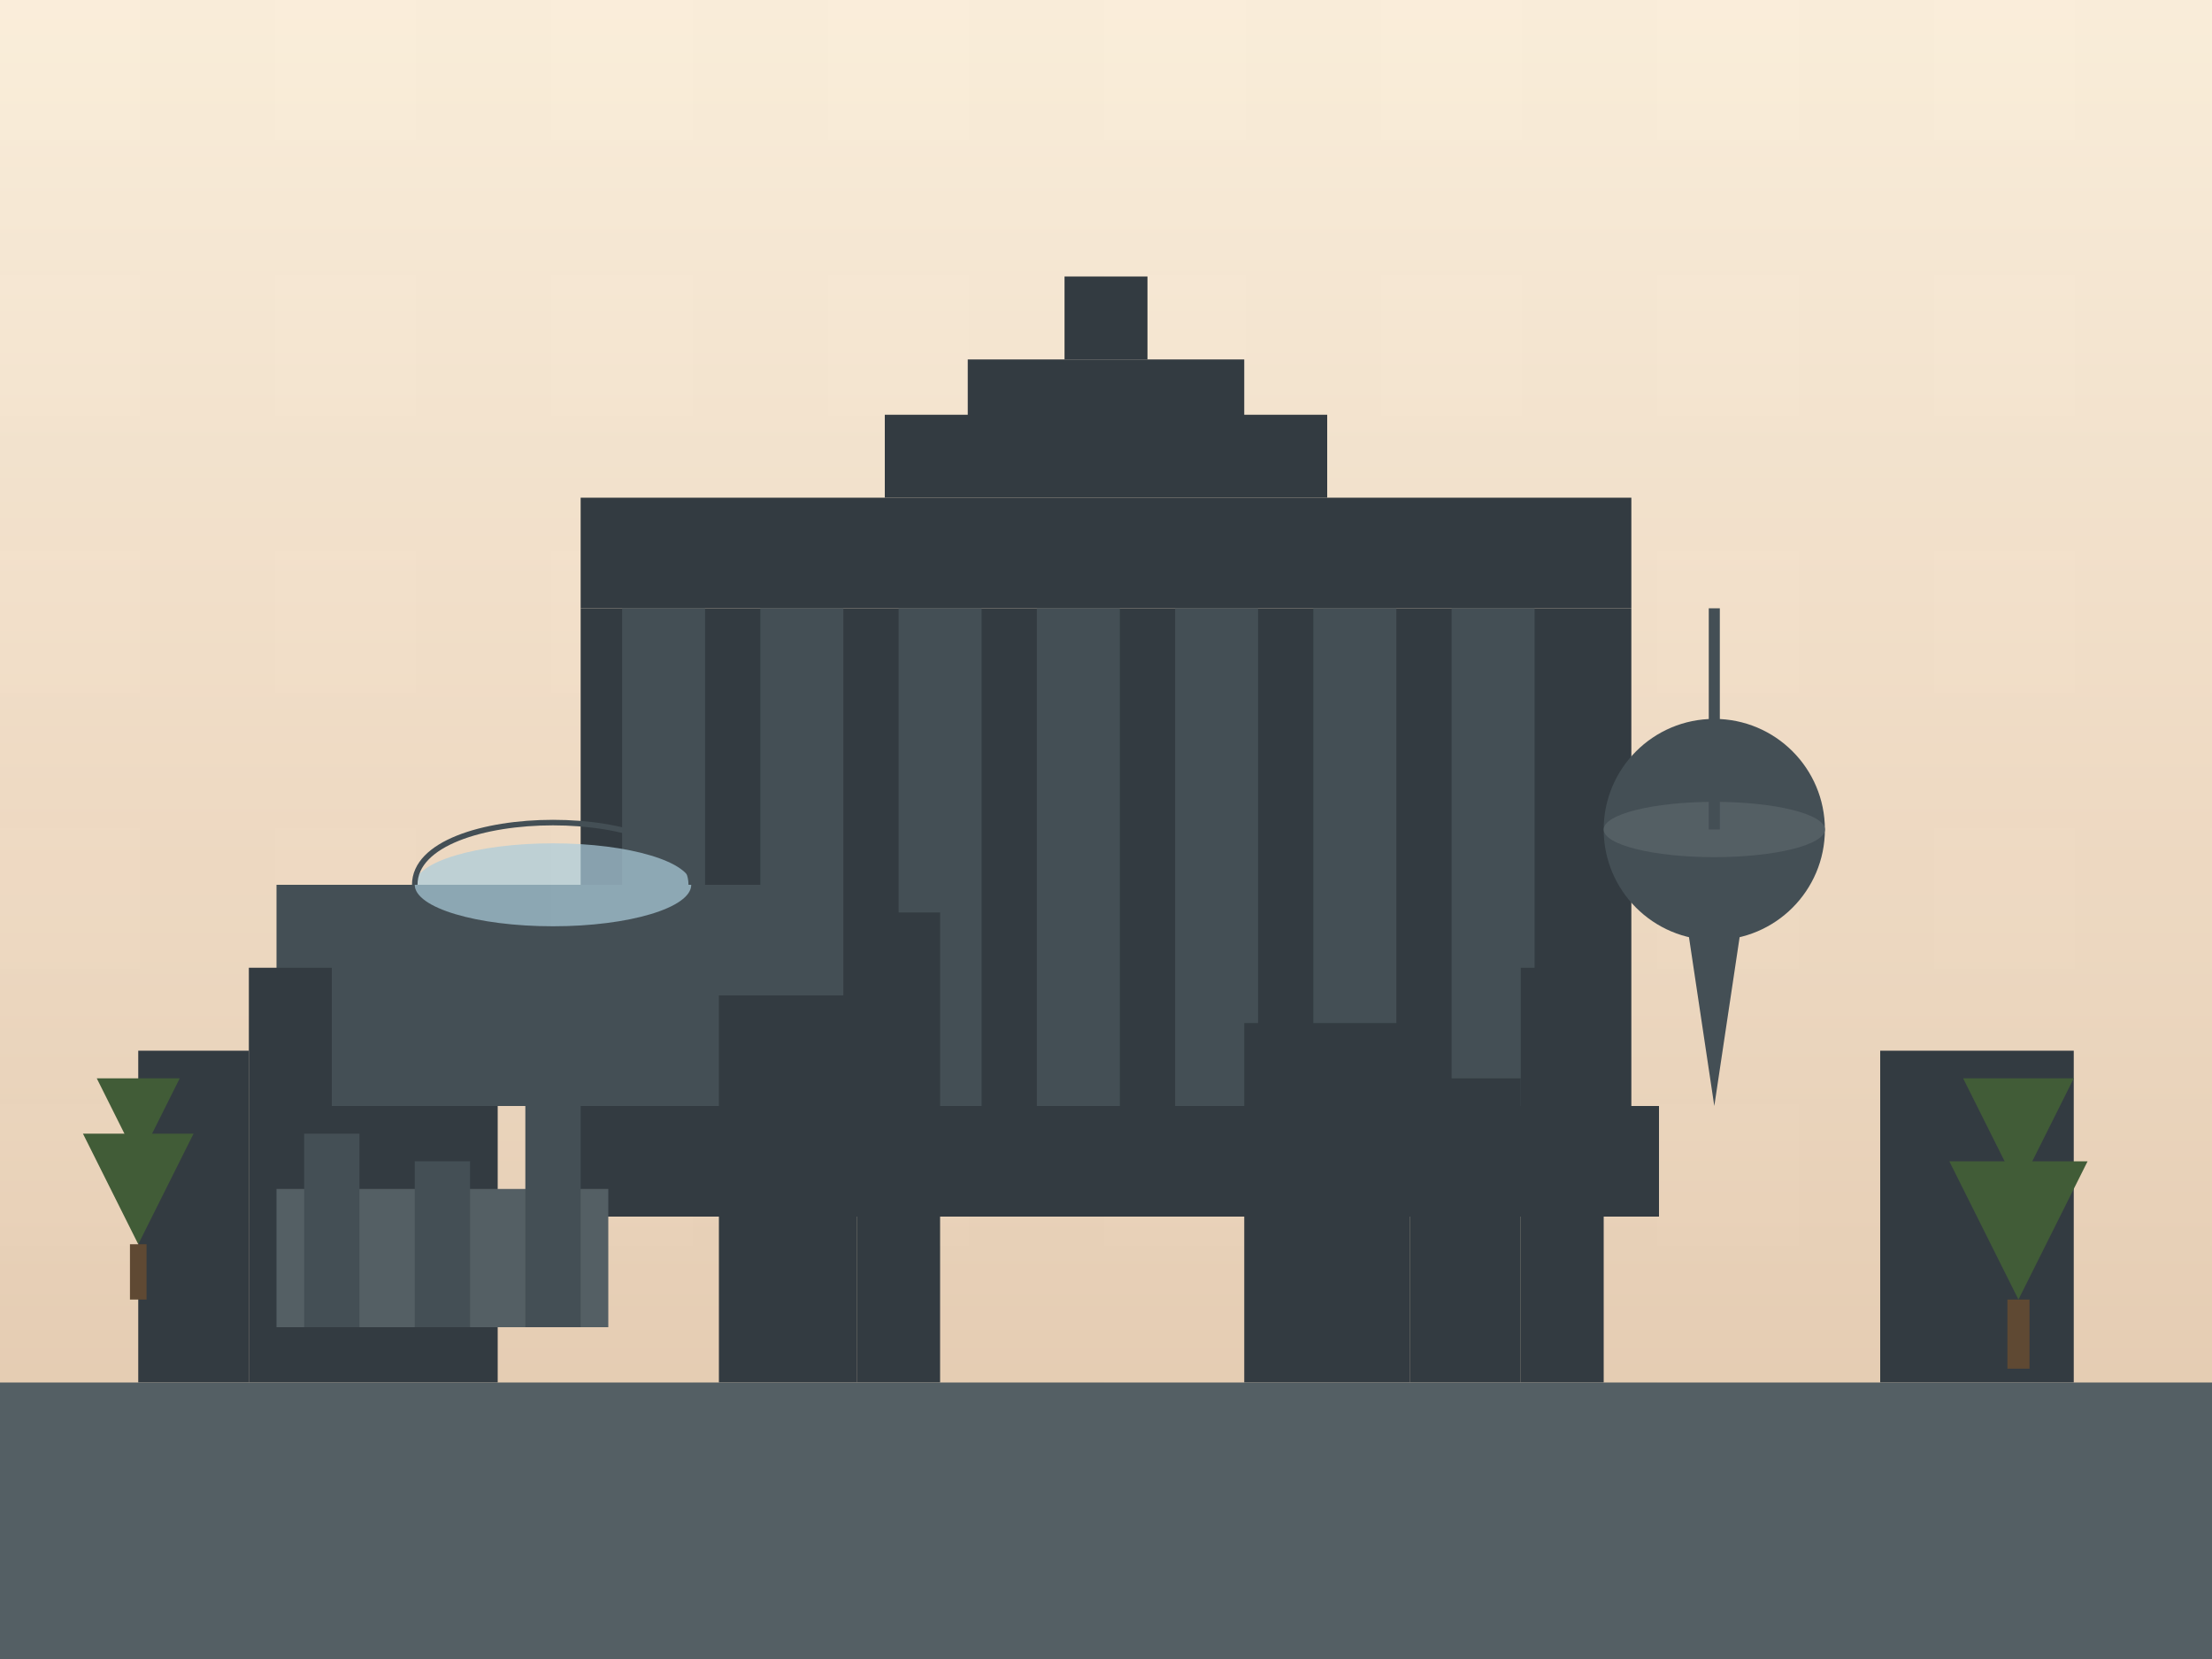
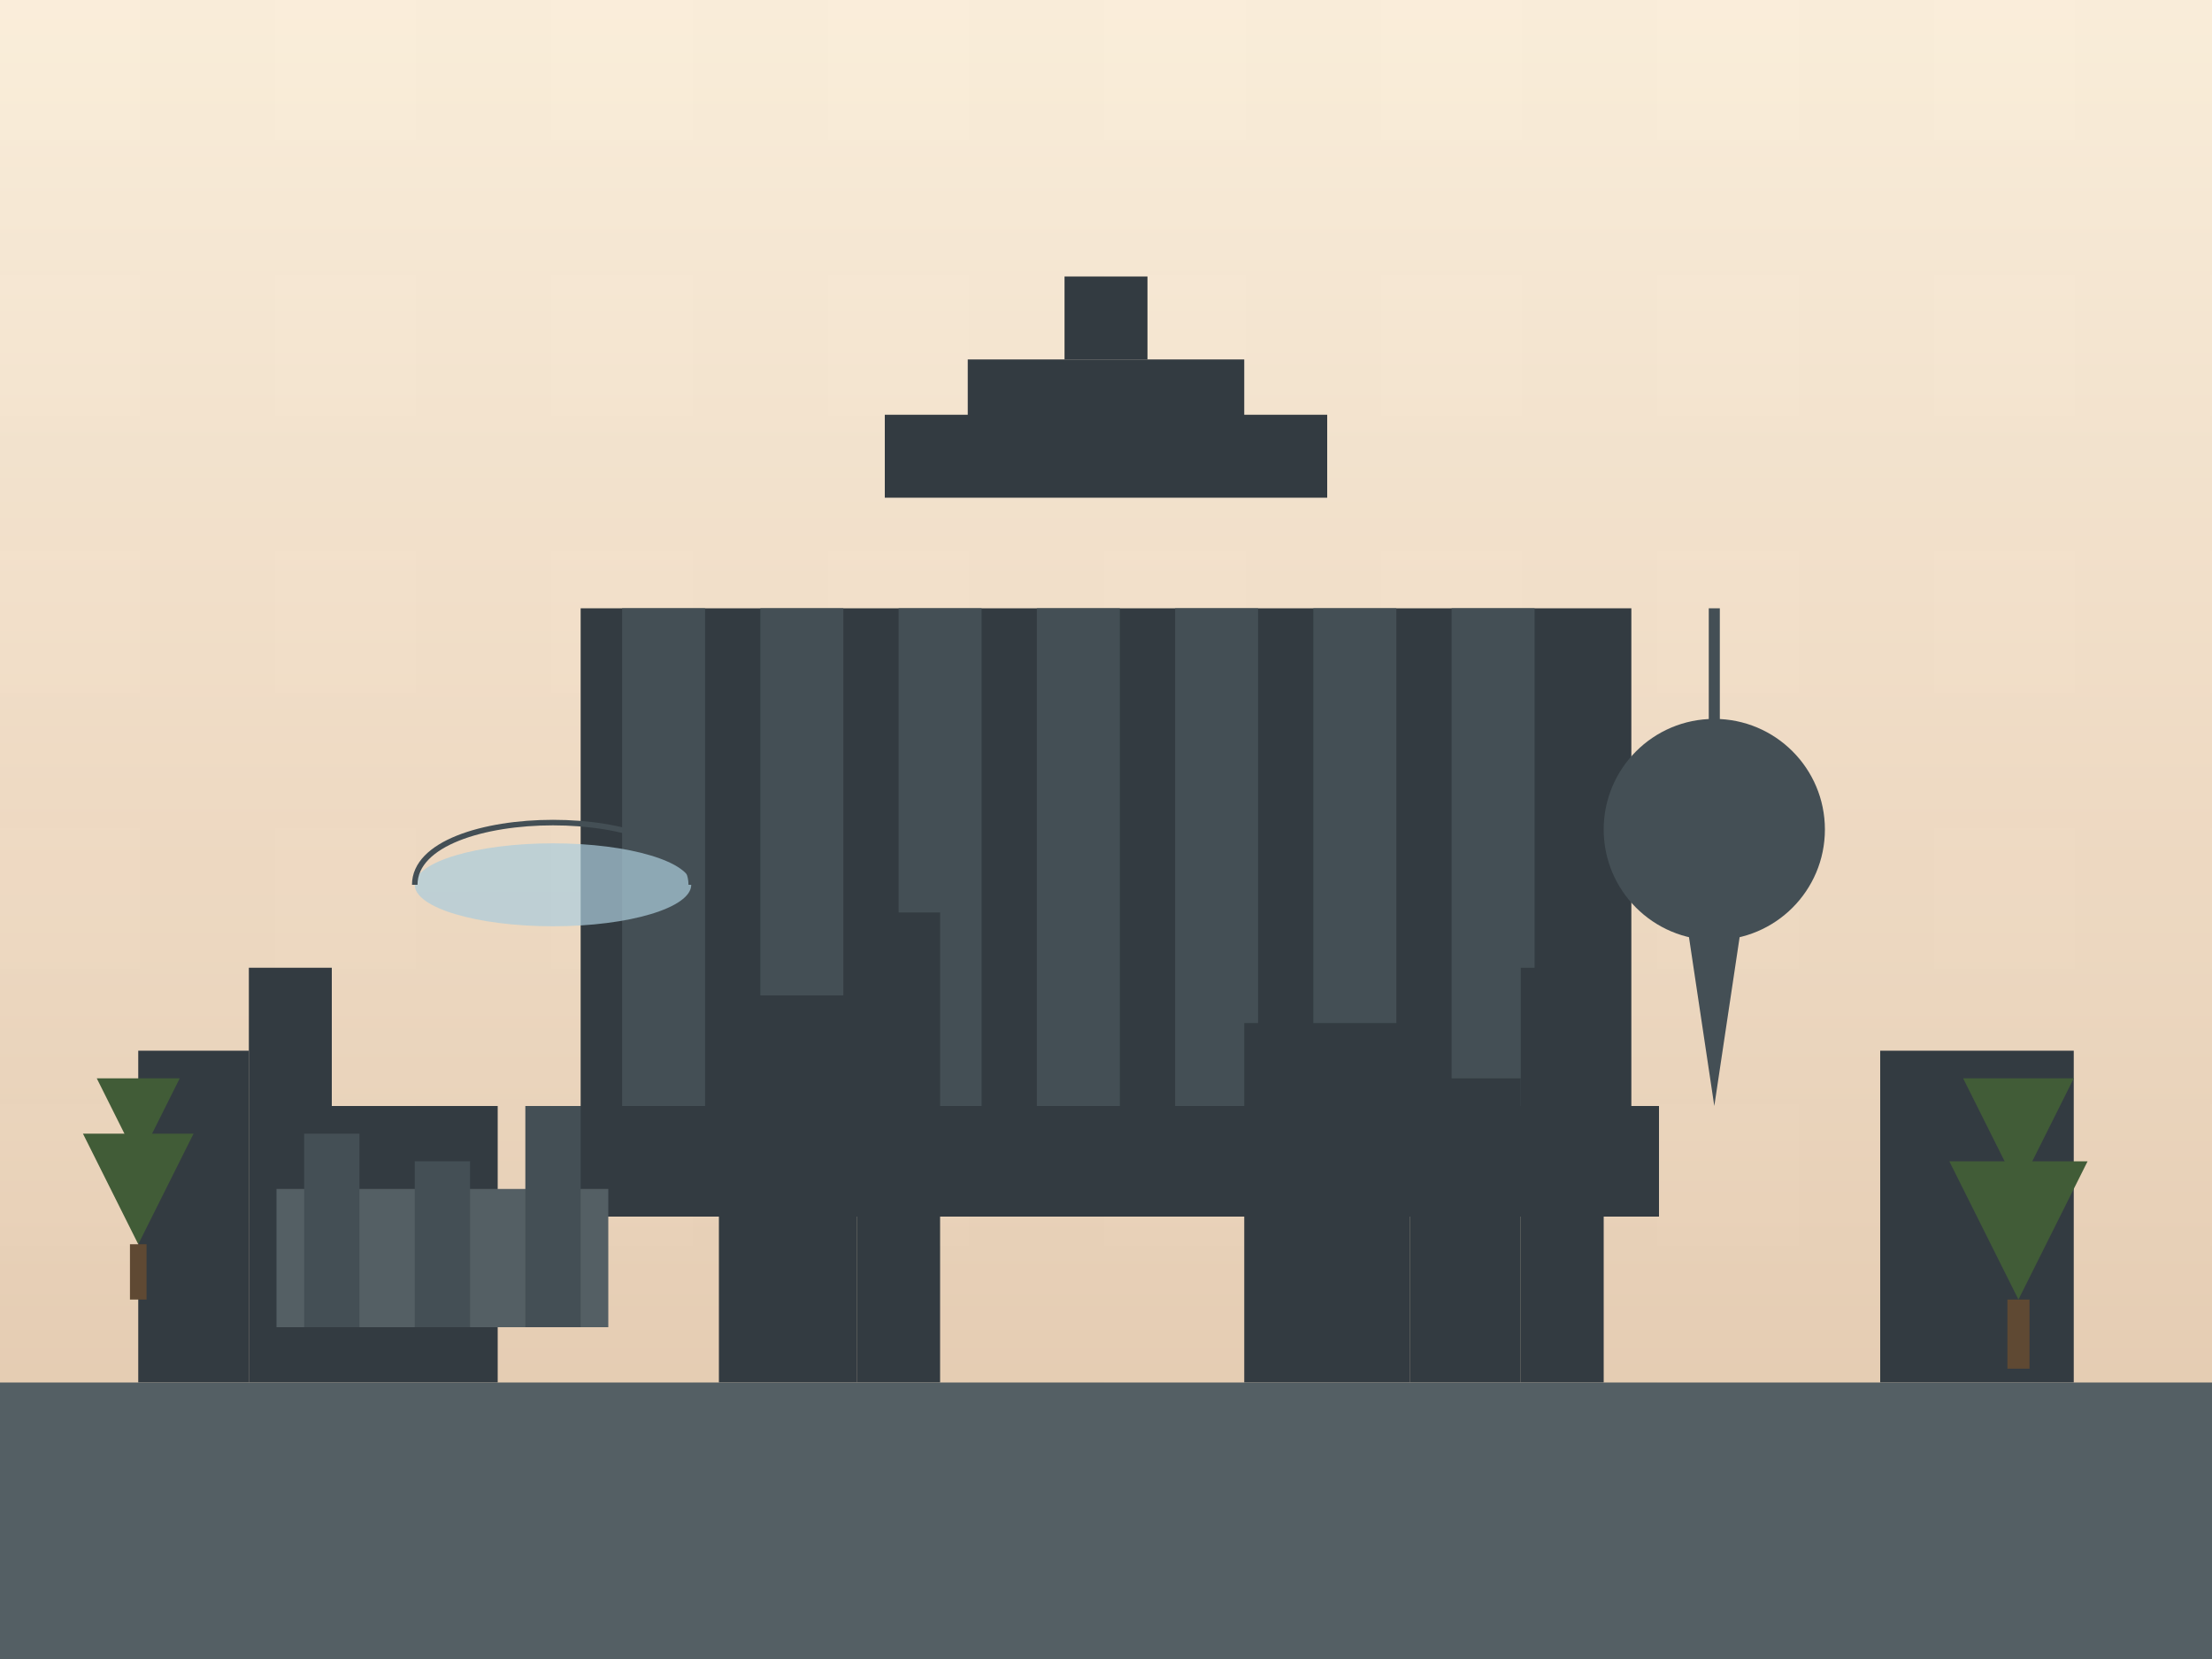
<svg xmlns="http://www.w3.org/2000/svg" viewBox="0 0 800 600" width="800" height="600">
  <defs>
    <linearGradient id="sky-gradient" x1="0%" y1="0%" x2="0%" y2="100%">
      <stop offset="0%" stop-color="#fcf5e3" />
      <stop offset="100%" stop-color="#e3cdb3" />
    </linearGradient>
  </defs>
  <rect width="800" height="600" fill="url(#sky-gradient)" />
  <g transform="translate(400, 340)" fill="#2b3a42">
    <rect x="-200" y="60" width="400" height="40" />
    <rect x="-190" y="-120" width="380" height="180" />
-     <path d="M-190,-120 L-190,-160 L190,-160 L190,-120 Z" />
    <rect x="-175" y="-120" width="30" height="180" fill="#3d4f57" />
    <rect x="-125" y="-120" width="30" height="180" fill="#3d4f57" />
    <rect x="-75" y="-120" width="30" height="180" fill="#3d4f57" />
    <rect x="-25" y="-120" width="30" height="180" fill="#3d4f57" />
    <rect x="25" y="-120" width="30" height="180" fill="#3d4f57" />
    <rect x="75" y="-120" width="30" height="180" fill="#3d4f57" />
    <rect x="125" y="-120" width="30" height="180" fill="#3d4f57" />
    <path d="M-80,-160 L-80,-190 L-50,-190 L-50,-210 L50,-210 L50,-190 L80,-190 L80,-160 Z" />
    <rect x="-15" y="-240" width="30" height="30" />
  </g>
  <g transform="translate(620, 300)">
    <path d="M0,100 L15,0 L-15,0 Z" fill="#3d4f57" />
    <circle cx="0" cy="0" r="40" fill="#3d4f57" />
-     <ellipse cx="0" cy="0" rx="40" ry="10" fill="#4e5f67" />
    <rect x="-2" y="-80" width="4" height="80" fill="#3d4f57" />
  </g>
  <g transform="translate(200, 400)">
-     <rect x="-100" y="-80" width="200" height="80" fill="#3d4f57" />
    <ellipse cx="0" cy="-80" rx="50" ry="15" fill="#aad4e6" fill-opacity="0.7" />
    <path d="M-50,-80 C-50,-110 50,-110 50,-80" fill="none" stroke="#3d4f57" stroke-width="2" />
  </g>
  <g fill="#2b3a42">
    <rect x="50" y="380" width="40" height="120" />
    <rect x="90" y="350" width="30" height="150" />
    <rect x="120" y="400" width="60" height="100" />
    <rect x="260" y="360" width="50" height="140" />
    <rect x="310" y="330" width="30" height="170" />
    <rect x="450" y="370" width="60" height="130" />
    <rect x="510" y="390" width="40" height="110" />
    <rect x="550" y="350" width="30" height="150" />
    <rect x="680" y="380" width="70" height="120" />
  </g>
  <g transform="translate(100, 480)">
    <rect x="0" y="-50" width="120" height="50" fill="#4e5f67" />
    <rect x="10" y="-70" width="20" height="70" fill="#3d4f57" />
    <rect x="50" y="-60" width="20" height="60" fill="#3d4f57" />
    <rect x="90" y="-80" width="20" height="80" fill="#3d4f57" />
  </g>
  <g transform="translate(50, 450)">
    <path d="M0,0 L-20,-40 L20,-40 Z" fill="#3a5c38" />
    <path d="M0,-30 L-15,-60 L15,-60 Z" fill="#3a5c38" />
    <rect x="-3" y="0" width="6" height="20" fill="#594833" />
  </g>
  <g transform="translate(730, 470)">
    <path d="M0,0 L-25,-50 L25,-50 Z" fill="#3a5c38" />
    <path d="M0,-40 L-20,-80 L20,-80 Z" fill="#3a5c38" />
    <rect x="-4" y="0" width="8" height="25" fill="#594833" />
  </g>
  <rect x="0" y="500" width="800" height="100" fill="#4e5f67" />
  <rect width="800" height="600" fill="#d95029" fill-opacity="0.05" />
  <rect width="800" height="600" fill="url(#noise-filter)" fill-opacity="0.03" />
  <defs>
    <pattern id="noise-filter" width="100" height="100" patternUnits="userSpaceOnUse">
      <rect width="100" height="100" fill="#000000" fill-opacity="0.05" />
      <rect x="50" y="50" width="50" height="50" fill="#ffffff" fill-opacity="0.05" />
      <rect x="0" y="50" width="50" height="50" fill="#ffffff" fill-opacity="0.05" />
      <rect x="50" y="0" width="50" height="50" fill="#ffffff" fill-opacity="0.05" />
    </pattern>
  </defs>
</svg>